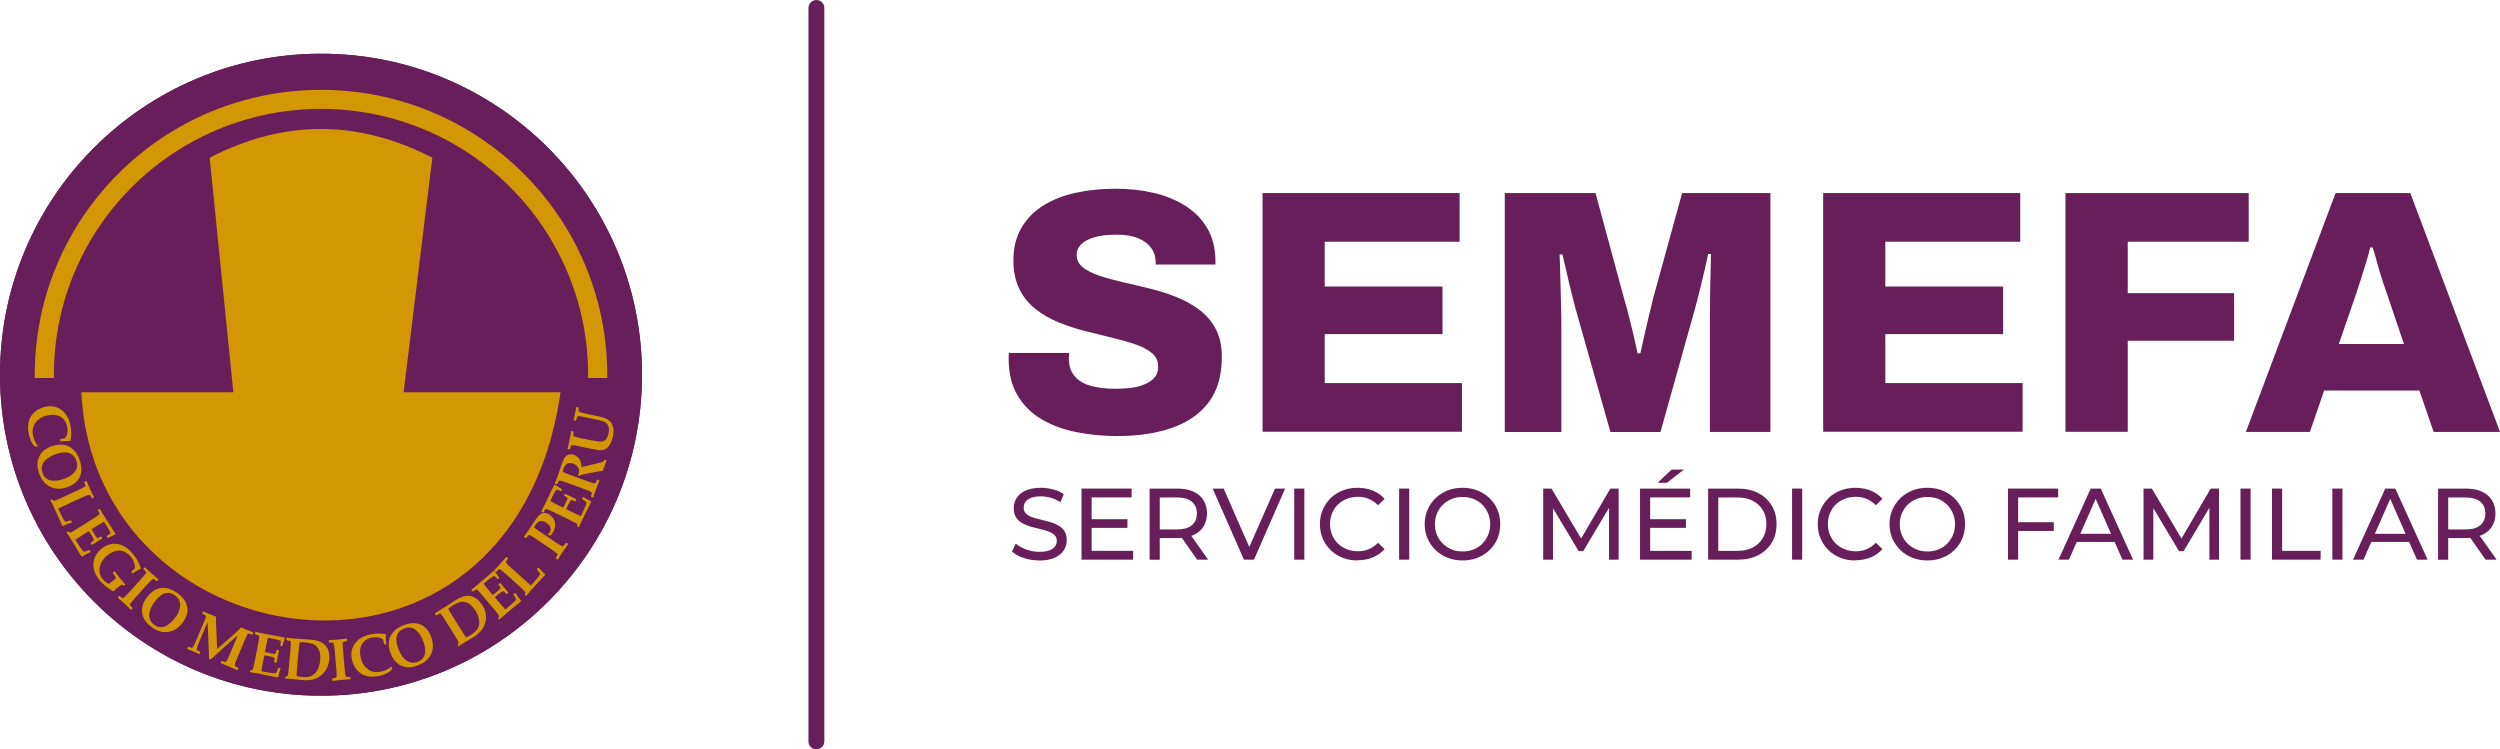
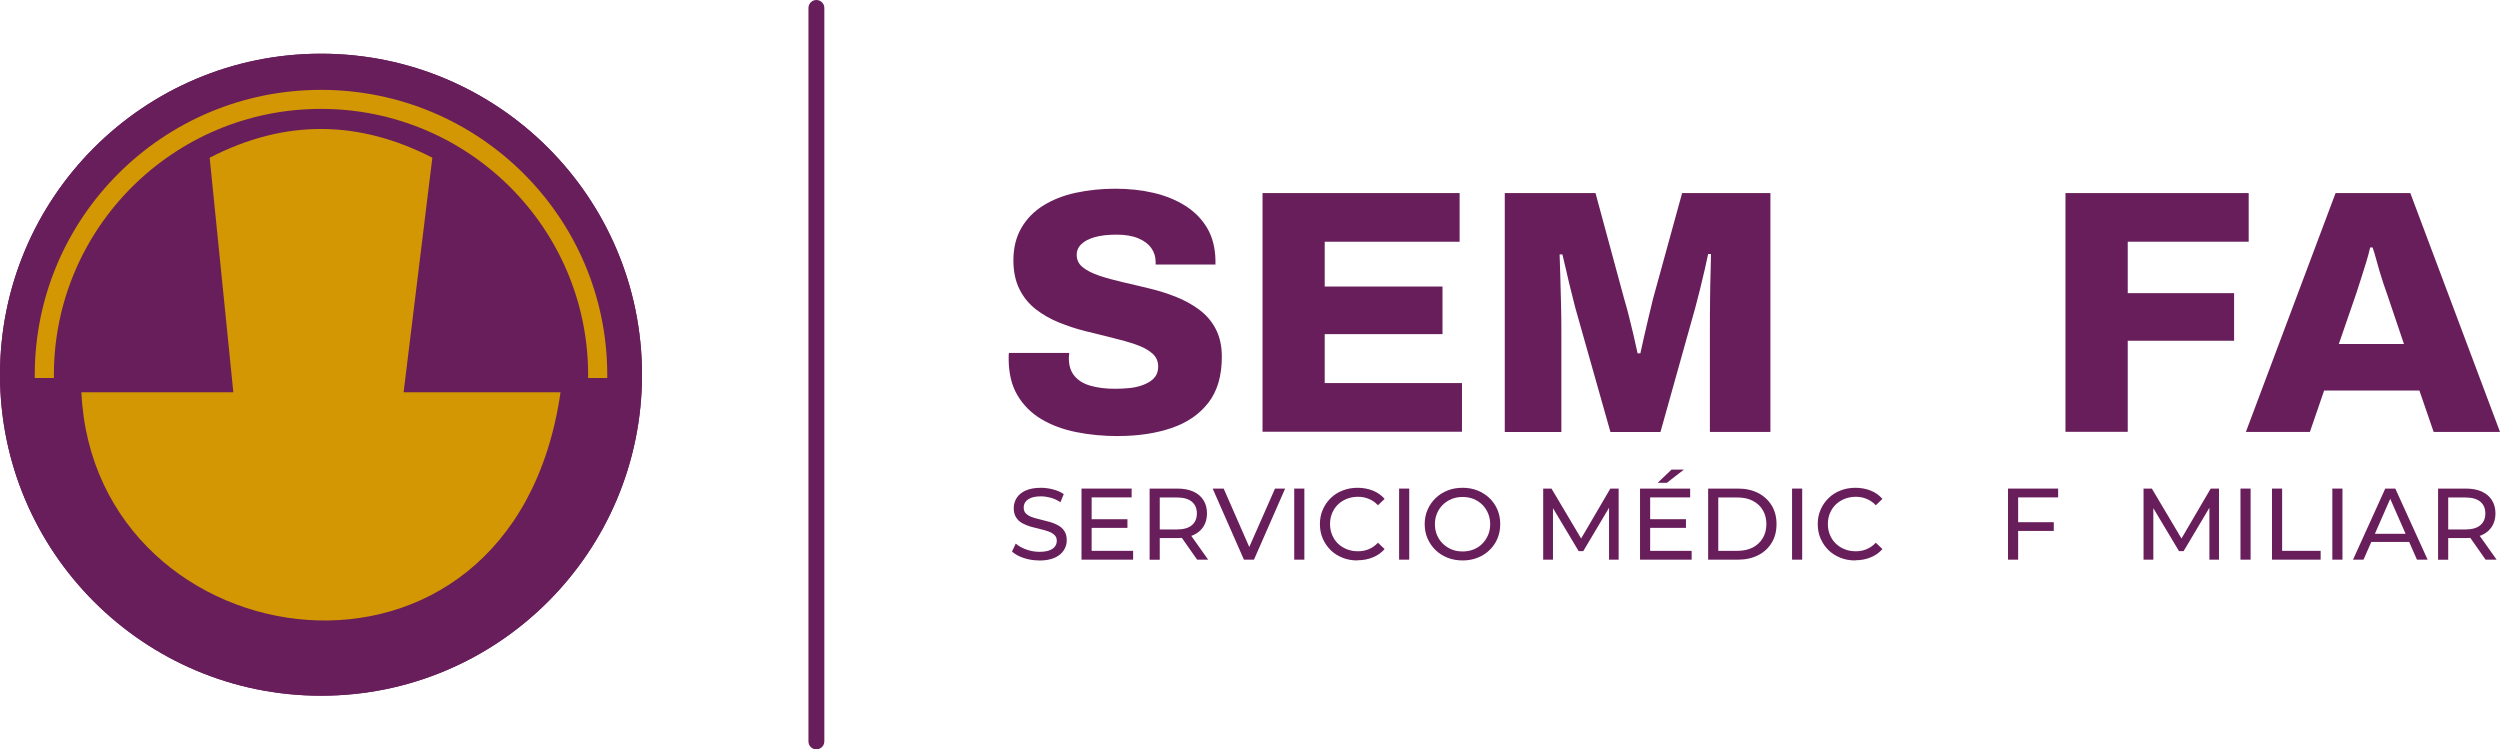
<svg xmlns="http://www.w3.org/2000/svg" id="Capa_1" data-name="Capa 1" viewBox="0 0 286.29 85.82">
  <defs>
    <style>      .cls-1, .cls-2 {        fill: #681e5b;      }      .cls-1, .cls-3 {        fill-rule: evenodd;      }      .cls-3 {        fill: #d29703;      }    </style>
  </defs>
  <path class="cls-2" d="M93.49,85.82c-.5,0-.91-.41-.91-.91V.91c0-.5.41-.91.91-.91s.91.41.91.91v83.99c0,.5-.41.91-.91.91Z" />
  <g>
    <path class="cls-1" d="M36.76,6.15c20.3,0,36.76,16.46,36.76,36.76s-16.46,36.76-36.76,36.76S0,63.21,0,42.91,16.46,6.15,36.76,6.15" />
    <path class="cls-3" d="M24.01,18.06c.9,8.95,1.8,17.9,2.71,26.86H9.32c1.45,31.21,49.33,38.31,54.87,0h-17.97c1.09-8.95,2.19-17.91,3.29-26.86-4.13-2.12-8.38-3.29-12.76-3.29-4.12,0-8.36,1.03-12.74,3.29" />
    <path class="cls-3" d="M36.76,10.29c18.1,0,32.78,14.62,32.78,32.65,0,.12,0,.24,0,.35h-2.19c0-.12,0-.23,0-.35,0-16.82-13.7-30.47-30.59-30.47S6.17,26.12,6.17,42.94c0,.12,0,.24,0,.35h-2.19c0-.12,0-.23,0-.35C3.98,24.91,18.66,10.29,36.76,10.29" />
    <path class="cls-3" d="M66.24,46.67l.03.04c-.05.25-.02.41.11.47.07.03.23.08.48.14.19.05.46.11.81.18l1,.21c.64.14,1.07.36,1.29.67.29.41.37.92.24,1.54-.12.57-.31.99-.56,1.26-.22.23-.48.36-.79.38-.2.01-.69-.07-1.48-.23l-.83-.18c-.51-.11-.85-.17-1.01-.17-.07,0-.11.03-.14.08-.01.03-.05.15-.11.37l-.04.03-.22-.05-.03-.04c.06-.2.13-.53.23-.99.1-.47.16-.8.19-.99l.04-.03.22.05.02.04c-.03.22-.05.35-.05.38,0,.07.04.11.1.14.15.06.48.15.99.25l.67.14c.81.17,1.32.24,1.52.21.39-.07.65-.39.77-.97.08-.38.05-.69-.09-.94-.07-.12-.14-.21-.22-.26-.08-.06-.22-.12-.4-.18-.17-.06-.35-.11-.53-.14l-.67-.14c-.56-.12-.95-.2-1.16-.24-.2-.04-.32-.05-.39-.04-.05,0-.09.04-.13.09-.03.05-.07.17-.13.39l-.04.03-.22-.05-.03-.04c.05-.18.1-.38.14-.57.03-.15.09-.44.16-.86l.04-.03.22.05ZM69.45,52.71l-.2-.07-.04.02c-.03.08-.07.15-.12.18-.09.07-.41.17-.95.29l-.91.21c-.22.05-.44.1-.65.14,0-.72-.29-1.18-.85-1.39-.14-.05-.27-.07-.38-.07-.23,0-.44.1-.61.29-.13.14-.25.4-.38.75-.06.15-.13.39-.24.71-.05.16-.12.37-.21.62-.16.43-.28.75-.37.95l.02.04.21.08.04-.02c.09-.21.14-.32.16-.35.04-.05.09-.07.15-.06.16.03.48.13.98.31l1.64.6c.49.18.81.31.95.39.06.03.08.08.08.15,0,.03-.04.16-.1.37l.02.04.21.08.04-.02c.06-.2.17-.52.33-.96.16-.43.28-.75.37-.95l-.02-.04-.21-.08-.04.02c-.09.21-.14.32-.16.35-.04.05-.09.08-.15.06-.16-.03-.48-.13-.98-.31l-1.62-.59c-.49-.18-.83-.31-1.03-.41.02-.1.05-.2.08-.31.09-.24.18-.41.28-.51.22-.22.5-.26.85-.13.2.07.36.18.47.32.11.14.18.28.2.4.02.14,0,.31-.08.51,0,.02-.02.06-.04.11l.09.07c.09-.06.18-.09.26-.11l.65-.15,1.57-.3c.14-.03.24-.04.29-.03.07-.23.12-.4.16-.51.03-.07.1-.25.21-.53.03-.06.04-.1.05-.12l-.02-.04ZM66.74,56.87c.27.18.58.37.95.54l.02.04-1.07,2.15c-.18.36-.29.62-.35.77h-.05s-.08-.03-.08-.03l-.03-.03c-.02-.19-.04-.3-.06-.32-.03-.04-.15-.11-.38-.22l-.66-.33-1.5-.73c-.47-.23-.78-.37-.94-.41-.06-.02-.12,0-.16.05-.02.03-.09.14-.2.33h-.04s-.2-.08-.2-.08v-.04c.1-.19.25-.5.46-.92.18-.37.52-1.08,1.02-2.13l.04-.02.31.2c.1.06.18.12.25.16l.27.16.02.05-.08.17-.05.02c-.27-.13-.43-.19-.48-.18-.04,0-.11.1-.22.29-.11.18-.2.35-.27.49-.08.17-.16.35-.23.53.2.12.48.28.85.45l.61.3c.09-.15.15-.28.2-.37l.19-.39c.09-.18.12-.29.11-.33-.02-.05-.14-.13-.37-.26l-.02-.04.09-.18.04-.02c.22.12.42.22.6.31.2.1.42.2.66.31v.04s-.08.2-.08.2l-.04.02c-.23-.11-.37-.16-.43-.15-.06.01-.13.09-.22.25-.07.12-.14.24-.2.38-.07.14-.13.28-.18.41l.91.44c.26.13.51.24.76.35l.2-.4c.28-.58.43-.94.45-1.1,0-.03,0-.05,0-.06-.02-.03-.07-.08-.15-.14l-.33-.25-.02-.05.09-.18.05-.02ZM62.95,58.95c-.19-.12-.37-.19-.55-.21-.35-.02-.7.22-1.04.72-.03.04-.14.21-.33.5-.19.29-.33.51-.44.67-.25.37-.44.64-.57.81v.05s.19.12.19.12h.05c.14-.19.22-.29.24-.31.05-.04.11-.05.16-.02.15.06.44.24.87.54l1.45.98c.43.29.71.49.82.61.05.04.06.1.04.16-.01.03-.07.14-.19.34v.05s.19.12.19.12h.04c.1-.19.29-.47.55-.86.23-.35.44-.65.62-.89v-.05s-.19-.12-.19-.12h-.05c-.17.23-.27.35-.28.36-.05.04-.1.05-.16.03-.15-.06-.44-.24-.87-.54l-1.45-.98c-.55-.37-.85-.58-.88-.63.09-.18.15-.3.19-.35.31-.46.72-.52,1.23-.17.24.16.38.34.44.54.05.2.02.39-.1.57-.04.06-.1.13-.18.19l.02.1c.12,0,.2.02.26.04.1-.09.19-.2.26-.31.22-.32.31-.68.27-1.08-.04-.4-.24-.72-.62-.98M61.67,64.99c.21.25.46.51.76.78v.05s-1.62,1.77-1.62,1.77c-.27.3-.45.51-.55.64h-.05s-.07-.06-.07-.06l-.02-.04c.03-.19.04-.3.03-.33-.02-.04-.12-.15-.3-.32l-.54-.5-1.24-1.12c-.39-.35-.65-.57-.79-.65-.06-.03-.11-.03-.17,0-.03.02-.12.11-.28.27h-.05s-.17-.15-.17-.15v-.04c.16-.16.39-.4.68-.73.3-.34.53-.6.68-.78h.04s.17.15.17.15v.04c-.14.18-.22.28-.23.31-.03.06-.03.11.02.17.1.13.34.37.73.72l1.47,1.32c.21.19.43.38.63.55l.3-.33c.43-.48.68-.79.74-.93,0-.02.01-.05,0-.06,0-.04-.04-.1-.1-.18l-.25-.33v-.05s.13-.15.13-.15h.05ZM59.01,67.9h-.05s-.15.13-.15.13v.05s.2.36.2.36c.05.09.08.15.08.19,0,.02,0,.04-.02.06-.08.13-.36.41-.86.82l-.34.29c-.18-.2-.37-.41-.55-.63l-.65-.77c.1-.1.21-.2.33-.3.12-.1.23-.19.34-.26.15-.1.25-.15.31-.13.06.01.17.12.33.31h.05s.17-.14.17-.14v-.04c-.17-.2-.33-.38-.47-.55-.13-.16-.27-.33-.43-.52h-.05s-.16.13-.16.13v.05c.15.2.23.33.23.39,0,.04-.08.13-.23.26l-.33.28c-.08.07-.19.16-.33.26l-.44-.52c-.26-.31-.46-.57-.59-.76.14-.14.28-.27.43-.39.12-.1.27-.22.45-.34.17-.12.28-.18.32-.17.05,0,.18.13.37.36h.05s.15-.12.15-.12v-.05s-.18-.25-.18-.25c-.05-.07-.1-.15-.17-.25l-.2-.31h-.04c-.88.76-1.48,1.27-1.8,1.54-.36.3-.62.51-.8.65v.04s.14.17.14.17h.05c.18-.13.28-.2.32-.22.06-.03.11-.02.16.02.12.1.35.35.69.76l1.08,1.28.47.57c.16.2.24.32.25.36,0,.03-.02.13-.08.32v.04s.07.07.07.07h.05c.12-.11.33-.3.64-.56l1.85-1.53v-.05c-.26-.31-.47-.6-.64-.88M54.45,69.92c.24.38.38.77.42,1.14.04.37-.02.68-.18.94-.15.24-.41.48-.78.71-.17.11-.35.2-.53.28-.07-.08-.19-.26-.36-.53l-.77-1.22c-.5-.8-.81-1.32-.92-1.53.14-.12.3-.24.48-.35.33-.21.61-.34.83-.4.23-.06.46-.06.68,0,.42.12.8.44,1.12.96M55.22,69.25c.4.63.52,1.29.37,1.96-.07.33-.22.64-.44.93-.23.31-.56.59-.97.85l-1,.6c-.27.16-.49.31-.66.43h-.05s-.05-.09-.05-.09v-.04c.08-.17.12-.27.11-.3,0-.04-.07-.18-.2-.39l-.38-.63-.89-1.42c-.28-.44-.47-.73-.58-.84-.04-.05-.1-.06-.16-.04-.03.01-.15.07-.35.18h-.05s-.12-.2-.12-.2v-.04c.22-.11.41-.22.59-.34.43-.27.82-.52,1.17-.75.17-.11.34-.23.52-.34.49-.3.89-.48,1.22-.53.36-.06.7,0,1.02.16.33.16.63.45.88.87M48.45,73.37c.15.38.23.75.24,1.09.02.65-.26,1.1-.85,1.32-.48.19-.92.13-1.31-.15-.38-.28-.69-.73-.93-1.37-.13-.35-.2-.68-.21-1-.01-.63.29-1.06.9-1.29.46-.18.88-.14,1.25.12.38.26.68.69.9,1.28M49.34,72.85c-.26-.67-.66-1.12-1.21-1.34-.54-.22-1.17-.2-1.89.08-.5.19-.89.44-1.17.74-.61.67-.72,1.5-.34,2.49.27.71.68,1.18,1.24,1.42.55.24,1.18.23,1.88-.04.74-.29,1.25-.72,1.52-1.3.28-.6.27-1.28-.02-2.04M44.91,76.39l-.08.36c-.41.34-.89.56-1.46.67-1.13.22-1.98-.04-2.55-.77-.27-.34-.44-.73-.53-1.16-.14-.71-.01-1.32.38-1.83.4-.53,1.01-.87,1.85-1.03.53-.1,1.07-.11,1.61-.01l.05.04c-.02.31,0,.67.07,1.07l-.02.04-.19.04-.04-.03c-.06-.26-.1-.44-.14-.54-.33-.25-.75-.33-1.26-.23-.52.1-.9.35-1.14.74-.23.39-.29.87-.18,1.44.15.77.53,1.31,1.14,1.62.33.17.73.2,1.2.11.43-.08.83-.28,1.2-.58l.1.06ZM40.15,77.76l-.02-.22-.04-.03c-.22,0-.35,0-.39,0-.07-.01-.11-.05-.12-.11-.04-.16-.09-.49-.13-1.02l-.15-1.74c-.05-.52-.06-.86-.05-1.02,0-.06.04-.11.1-.13.03-.01.16-.03.38-.07l.03-.04-.02-.22-.04-.03c-.21.03-.55.07-1.01.11-.46.04-.8.06-1.01.07l-.03.03.02.22.04.03c.23,0,.35,0,.39,0,.07.01.11.05.12.11.04.15.09.49.13,1.02l.15,1.74c.05.52.06.86.05,1.02,0,.06-.04.11-.1.13-.03.01-.16.03-.38.07l-.03.04.02.22.03.03c.22-.03.56-.07,1.01-.11.46-.04.8-.06,1.02-.07l.03-.04ZM36.67,75.59c.05-.61-.05-1.09-.32-1.44-.14-.19-.32-.32-.54-.41-.21-.09-.52-.14-.91-.18-.2-.02-.4-.02-.59,0-.04.24-.11.84-.19,1.78l-.12,1.44c-.03.32-.04.53-.03.64.19.05.39.08.59.1.44.04.79,0,1.05-.1.28-.11.52-.33.71-.65.19-.33.31-.72.35-1.17M37.7,75.52c-.07.74-.36,1.34-.89,1.79-.26.22-.56.38-.91.48-.37.11-.8.14-1.28.09l-1.16-.12c-.32-.03-.58-.05-.79-.05l-.03-.04v-.09s.03-.04.03-.04c.17-.09.27-.15.28-.17.02-.04.05-.18.08-.43l.07-.74.15-1.67c.05-.52.06-.86.05-1.02,0-.07-.04-.11-.1-.13-.03-.01-.16-.03-.38-.07l-.03-.04.02-.22.04-.03c.23.03.45.06.66.08.51.04.97.08,1.38.1.21.01.41.03.62.04.57.05,1,.15,1.29.31.32.17.56.42.72.74.17.33.23.74.19,1.23M32.14,76.55l-.03-.04-.2-.04-.04.03-.16.39c-.04.1-.07.16-.1.18-.01.01-.03.02-.06.03-.15.02-.54-.03-1.17-.15l-.44-.09c.04-.27.09-.54.14-.83l.19-.99c.14.02.29.04.44.07.15.03.29.06.42.1.17.05.27.1.3.15.03.05.01.2-.04.45l.03.04.22.04.04-.02c.04-.26.08-.5.13-.72.04-.2.09-.42.14-.66l-.03-.04-.2-.04-.04.03c-.06.25-.11.39-.15.42-.03.03-.15.02-.35-.02l-.43-.08c-.11-.02-.24-.05-.41-.1l.13-.67c.08-.4.15-.71.22-.94.2.02.39.05.57.09.16.03.34.07.55.13.2.06.32.1.33.14.03.05,0,.22-.05.51l.03.04.19.04.04-.03.08-.3c.02-.08.05-.17.09-.29l.11-.35-.03-.03c-1.14-.21-1.91-.35-2.32-.43-.46-.09-.79-.16-1.01-.22l-.04.02-.04.22.03.04c.22.06.34.09.37.11.06.03.09.08.09.14,0,.16-.05.5-.15,1.01l-.32,1.64-.15.72c-.05.25-.09.39-.12.42-.02.02-.12.07-.3.14l-.02.03-.02.09.03.04c.16.02.44.07.84.14l2.35.48.04-.03c.08-.4.17-.75.28-1.06M27.2,76.73l-.04.02c-.2-.1-.5-.24-.93-.42-.43-.18-.75-.31-.94-.38l-.02-.04.09-.21.04-.02c.21.08.33.12.37.12.06,0,.12-.01.15-.07.09-.13.24-.44.44-.92l.87-2.05-1.27,1.1c-.07.06-.32.29-.76.68l-1.07.98-.2-.09c0-.3,0-.67-.03-1.13l-.04-1.08-.09-1.99-.89,2.11c-.21.48-.32.8-.36.96-.02.06,0,.12.06.16.03.02.14.08.34.18l.02.04-.09.21-.04.02c-.23-.11-.44-.21-.64-.3-.23-.1-.47-.19-.71-.28l-.02-.04.09-.21.04-.02c.21.08.33.12.37.12.06,0,.11-.01.15-.07.09-.13.23-.44.44-.93l.68-1.61c.21-.48.33-.8.36-.96.01-.06,0-.12-.05-.16-.03-.02-.14-.08-.34-.18l-.02-.04.09-.21h.04c.21.09.47.21.79.34.25.11.47.19.66.26,0,.18,0,.44,0,.77l.02.5.11,2.43.86-.75,1.39-1.24c.16-.15.33-.31.5-.49.22.11.38.18.45.21.4.17.7.29.92.37l.02.04-.09.21h-.04c-.21-.06-.34-.1-.37-.11-.07,0-.12.01-.15.07-.09.13-.23.44-.44.93l-.68,1.61c-.2.48-.32.8-.36.96-.02.06,0,.12.06.16.03.02.14.08.34.18l.02.04-.09.2ZM20.02,70.78c-.25.33-.51.59-.8.78-.54.36-1.07.36-1.57-.02-.41-.31-.6-.71-.56-1.19.04-.47.26-.97.67-1.51.22-.3.47-.54.74-.71.53-.34,1.05-.31,1.57.08.4.3.58.67.56,1.13-.02.45-.22.94-.61,1.45M20.94,71.26c.43-.57.6-1.15.5-1.74-.1-.58-.46-1.1-1.07-1.56-.43-.32-.85-.52-1.25-.6-.89-.16-1.66.18-2.29,1.03-.46.6-.64,1.2-.55,1.8.09.6.43,1.12,1.03,1.58.64.48,1.27.68,1.91.6.66-.08,1.23-.45,1.72-1.1M15.03,69.82l.15-.16v-.05c-.16-.16-.25-.25-.27-.28-.04-.06-.04-.11,0-.17.08-.14.3-.4.65-.79l1.17-1.3c.35-.39.59-.63.72-.73.05-.04.11-.05.17-.02.03.02.13.09.31.23h.05s.15-.17.15-.17v-.05c-.17-.13-.43-.35-.77-.66-.35-.31-.59-.54-.74-.7h-.04l-.15.17v.05c.16.16.25.25.27.28.04.06.04.11,0,.17-.08.14-.3.4-.65.79l-1.17,1.3c-.35.39-.59.63-.72.73-.05.04-.11.05-.16.02-.03-.02-.13-.09-.31-.23h-.05s-.15.17-.15.17v.04c.17.14.43.36.77.67.34.31.59.54.74.7h.05ZM14.23,67.06h-.05c-.11-.09-.2-.12-.26-.1-.06.02-.24.15-.54.39-.15.12-.28.24-.41.37-.68-.4-1.21-.83-1.58-1.29-.5-.61-.73-1.25-.69-1.9.04-.66.35-1.23.94-1.7.77-.62,1.59-.73,2.46-.33.4.18.79.51,1.17.99.22.27.42.57.58.9.14.27.23.5.27.68l-.03.06c-.19.08-.48.25-.88.53h-.05s-.12-.16-.12-.16v-.05s.1-.08.2-.17c.1-.09.16-.16.19-.2.04-.16.02-.36-.05-.6-.08-.25-.21-.5-.4-.72-.49-.6-1.07-.82-1.75-.66-.31.08-.62.24-.92.48-.48.39-.77.83-.88,1.34-.11.53,0,1,.35,1.42.18.22.41.4.67.53.13-.09.3-.21.51-.38.17-.14.27-.23.29-.27.02-.03.01-.08-.02-.15-.03-.05-.13-.21-.31-.46v-.05s.16-.13.16-.13h.05c.2.26.4.52.62.79.13.16.32.39.58.7v.05s-.13.1-.13.1ZM10.36,63.21v-.05s-.1-.17-.1-.17h-.05s-.39.14-.39.14c-.1.04-.16.05-.2.05-.02,0-.04,0-.06-.03-.12-.1-.35-.42-.69-.96l-.24-.38c.22-.15.46-.3.7-.46l.85-.53c.08.11.17.24.25.37.08.13.15.25.21.37.08.16.11.27.09.32-.02.05-.14.15-.36.28v.05s.11.19.11.19h.04c.22-.13.42-.27.61-.39.17-.11.37-.22.58-.35v-.05s-.1-.17-.1-.17h-.05c-.22.12-.36.18-.41.17-.04,0-.11-.09-.22-.27l-.23-.37c-.06-.09-.13-.21-.21-.37l.58-.36c.35-.22.63-.38.83-.48.12.16.23.32.33.48.09.14.18.3.28.49.1.19.14.3.12.34-.02.05-.15.16-.41.32v.05s.09.16.09.16h.05s.27-.13.27-.13c.07-.04.16-.08.27-.13l.33-.16v-.04c-.62-.98-1.05-1.64-1.26-1.99-.25-.39-.42-.69-.53-.88h-.04s-.19.11-.19.11v.05c.1.2.15.31.17.34.02.06,0,.12-.04.16-.12.11-.4.3-.85.58l-1.42.89-.63.39c-.22.13-.35.2-.39.2-.03,0-.13-.04-.3-.12h-.04s-.08.06-.08.06v.05c.09.13.24.37.46.71l1.25,2.05h.05c.34-.2.66-.38.96-.51M8.21,59.84c-.31.09-.65.23-1.02.4l-.04-.02-1-2.18c-.17-.36-.3-.62-.38-.76l.02-.05.08-.04h.04c.16.1.26.16.29.16.04,0,.18-.05.41-.15l.68-.3,1.52-.71c.48-.22.78-.38.91-.47.05-.04.07-.09.06-.15,0-.03-.05-.15-.13-.36l.02-.04.2-.1.04.02c.08.21.22.51.4.91.19.41.34.72.46.93v.04s-.22.1-.22.1l-.04-.02c-.11-.2-.17-.31-.19-.34-.04-.05-.1-.07-.16-.05-.15.04-.47.17-.95.39l-1.79.83c-.26.12-.51.24-.75.37l.19.41c.27.58.46.93.57,1.04.02.02.04.03.06.03.04,0,.1,0,.21-.03l.4-.1h.05s.08.2.08.2v.05ZM7.23,54.87c.61-.2,1.05-.48,1.33-.84.28-.36.34-.77.19-1.25-.2-.62-.62-.94-1.24-.97-.32-.01-.66.04-1.01.16-.65.21-1.12.5-1.42.86-.31.37-.38.81-.22,1.3.19.6.62.9,1.27.92.35,0,.71-.05,1.11-.18M7.71,55.78c.68-.22,1.15-.6,1.41-1.14.25-.53.26-1.16.02-1.89-.17-.51-.39-.91-.68-1.2-.64-.64-1.46-.8-2.47-.47-.72.23-1.21.62-1.48,1.16-.27.54-.29,1.17-.06,1.88.25.76.65,1.29,1.22,1.59.59.31,1.26.34,2.04.08M4.29,51.18l-.36-.09c-.33-.41-.55-.9-.65-1.47-.2-1.13.07-1.98.81-2.54.34-.26.73-.43,1.17-.51.71-.13,1.32.01,1.83.41.52.41.85,1.03,1,1.86.09.53.09,1.07-.02,1.61l-.04.05c-.31-.02-.67,0-1.08.05l-.04-.02-.03-.19.03-.04c.26-.05.44-.1.54-.13.26-.32.34-.74.25-1.26-.09-.53-.33-.91-.72-1.15-.39-.24-.87-.31-1.44-.21-.78.14-1.32.51-1.64,1.11-.17.32-.21.72-.13,1.2.08.43.26.84.56,1.21l-.06.1Z" />
    <path class="cls-1" d="M36.76,6.15c20.3,0,36.76,16.46,36.76,36.76s-16.46,36.76-36.76,36.76S0,63.21,0,42.91,16.46,6.15,36.76,6.15" />
    <path class="cls-3" d="M24.01,18.06c.9,8.95,1.8,17.9,2.71,26.86H9.32c1.45,31.21,49.33,38.31,54.87,0h-17.97c1.09-8.95,2.19-17.91,3.29-26.86-4.13-2.12-8.38-3.29-12.76-3.29-4.12,0-8.36,1.03-12.74,3.29" />
    <path class="cls-3" d="M36.76,10.29c18.1,0,32.78,14.62,32.78,32.65,0,.12,0,.24,0,.35h-2.19c0-.12,0-.23,0-.35,0-16.82-13.7-30.47-30.59-30.47S6.17,26.12,6.17,42.94c0,.12,0,.24,0,.35h-2.19c0-.12,0-.23,0-.35C3.98,24.91,18.66,10.29,36.76,10.29" />
-     <path class="cls-3" d="M66.24,46.67l.03.04c-.05.25-.02.41.11.47.07.03.23.08.48.14.19.05.46.11.81.18l1,.21c.64.14,1.07.36,1.29.67.29.41.37.92.24,1.54-.12.57-.31.99-.56,1.26-.22.23-.48.36-.79.38-.2.01-.69-.07-1.48-.23l-.83-.18c-.51-.11-.85-.17-1.01-.17-.07,0-.11.03-.14.08-.01.03-.05.15-.11.37l-.04.03-.22-.05-.03-.04c.06-.2.13-.53.23-.99.1-.47.16-.8.19-.99l.04-.03.22.05.02.04c-.03.22-.05.35-.05.38,0,.07.04.11.1.14.15.06.48.15.99.25l.67.14c.81.17,1.32.24,1.52.21.39-.07.65-.39.77-.97.08-.38.05-.69-.09-.94-.07-.12-.14-.21-.22-.26-.08-.06-.22-.12-.4-.18-.17-.06-.35-.11-.53-.14l-.67-.14c-.56-.12-.95-.2-1.16-.24-.2-.04-.32-.05-.39-.04-.05,0-.09.04-.13.09-.03.05-.07.17-.13.39l-.04.03-.22-.05-.03-.04c.05-.18.1-.38.14-.57.03-.15.09-.44.16-.86l.04-.03.22.05ZM69.45,52.71l-.2-.07-.04.02c-.03.08-.07.15-.12.18-.09.07-.41.17-.95.29l-.91.21c-.22.05-.44.1-.65.14,0-.72-.29-1.18-.85-1.39-.14-.05-.27-.07-.38-.07-.23,0-.44.1-.61.29-.13.14-.25.4-.38.75-.06.15-.13.39-.24.71-.05.16-.12.37-.21.62-.16.43-.28.75-.37.95l.02.04.21.08.04-.02c.09-.21.14-.32.16-.35.04-.05.09-.07.15-.06.16.03.48.13.98.31l1.64.6c.49.18.81.31.95.39.06.03.08.08.08.15,0,.03-.04.16-.1.37l.02.04.21.08.04-.02c.06-.2.17-.52.33-.96.16-.43.28-.75.37-.95l-.02-.04-.21-.08-.04.02c-.09.21-.14.32-.16.35-.04.05-.09.08-.15.06-.16-.03-.48-.13-.98-.31l-1.62-.59c-.49-.18-.83-.31-1.03-.41.02-.1.05-.2.08-.31.09-.24.18-.41.28-.51.22-.22.5-.26.85-.13.2.07.36.18.47.32.11.14.18.28.2.4.02.14,0,.31-.08.51,0,.02-.02.06-.04.11l.09.07c.09-.06.18-.09.26-.11l.65-.15,1.57-.3c.14-.03.24-.04.29-.03.07-.23.12-.4.16-.51.03-.07.1-.25.21-.53.03-.06.04-.1.05-.12l-.02-.04ZM66.74,56.87c.27.18.58.37.95.54l.02.04-1.07,2.15c-.18.36-.29.62-.35.77h-.05s-.08-.03-.08-.03l-.03-.03c-.02-.19-.04-.3-.06-.32-.03-.04-.15-.11-.38-.22l-.66-.33-1.5-.73c-.47-.23-.78-.37-.94-.41-.06-.02-.12,0-.16.05-.02.03-.09.14-.2.33h-.04s-.2-.08-.2-.08v-.04c.1-.19.25-.5.46-.92.18-.37.52-1.08,1.02-2.13l.04-.02.31.2c.1.06.18.12.25.16l.27.16.02.05-.08.17-.05.02c-.27-.13-.43-.19-.48-.18-.04,0-.11.1-.22.29-.11.18-.2.35-.27.49-.08.17-.16.35-.23.53.2.12.48.28.85.45l.61.3c.09-.15.15-.28.2-.37l.19-.39c.09-.18.12-.29.11-.33-.02-.05-.14-.13-.37-.26l-.02-.04.09-.18.04-.02c.22.12.42.22.6.31.2.1.42.2.66.31v.04s-.08.2-.08.2l-.04.02c-.23-.11-.37-.16-.43-.15-.06.01-.13.09-.22.25-.07.12-.14.24-.2.38-.07.14-.13.28-.18.41l.91.44c.26.13.51.24.76.35l.2-.4c.28-.58.43-.94.45-1.1,0-.03,0-.05,0-.06-.02-.03-.07-.08-.15-.14l-.33-.25-.02-.05.09-.18.05-.02ZM62.95,58.95c-.19-.12-.37-.19-.55-.21-.35-.02-.7.22-1.04.72-.03.04-.14.21-.33.5-.19.29-.33.51-.44.67-.25.37-.44.64-.57.81v.05s.19.12.19.12h.05c.14-.19.22-.29.24-.31.05-.04.11-.05.16-.02.15.06.44.24.87.54l1.45.98c.43.29.71.49.82.61.05.04.06.1.04.16-.01.03-.07.14-.19.34v.05s.19.12.19.12h.04c.1-.19.29-.47.55-.86.23-.35.44-.65.62-.89v-.05s-.19-.12-.19-.12h-.05c-.17.23-.27.35-.28.36-.05.04-.1.05-.16.03-.15-.06-.44-.24-.87-.54l-1.45-.98c-.55-.37-.85-.58-.88-.63.09-.18.15-.3.19-.35.31-.46.72-.52,1.23-.17.24.16.38.34.44.54.05.2.02.39-.1.57-.04.06-.1.13-.18.19l.02.1c.12,0,.2.02.26.04.1-.09.19-.2.26-.31.22-.32.31-.68.27-1.08-.04-.4-.24-.72-.62-.98M61.67,64.99c.21.25.46.51.76.78v.05s-1.62,1.77-1.62,1.77c-.27.3-.45.51-.55.64h-.05s-.07-.06-.07-.06l-.02-.04c.03-.19.04-.3.03-.33-.02-.04-.12-.15-.3-.32l-.54-.5-1.24-1.12c-.39-.35-.65-.57-.79-.65-.06-.03-.11-.03-.17,0-.03.02-.12.11-.28.27h-.05s-.17-.15-.17-.15v-.04c.16-.16.39-.4.68-.73.3-.34.53-.6.68-.78h.04s.17.15.17.15v.04c-.14.18-.22.28-.23.31-.03.06-.03.11.02.17.1.13.34.37.73.72l1.47,1.32c.21.19.43.38.63.55l.3-.33c.43-.48.68-.79.74-.93,0-.02.01-.05,0-.06,0-.04-.04-.1-.1-.18l-.25-.33v-.05s.13-.15.13-.15h.05ZM59.01,67.9h-.05s-.15.13-.15.13v.05s.2.36.2.36c.05.09.08.15.08.19,0,.02,0,.04-.02.06-.08.13-.36.41-.86.82l-.34.29c-.18-.2-.37-.41-.55-.63l-.65-.77c.1-.1.21-.2.33-.3.12-.1.23-.19.34-.26.15-.1.25-.15.31-.13.06.01.17.12.33.31h.05s.17-.14.17-.14v-.04c-.17-.2-.33-.38-.47-.55-.13-.16-.27-.33-.43-.52h-.05s-.16.13-.16.13v.05c.15.2.23.33.23.39,0,.04-.08.13-.23.26l-.33.28c-.08.07-.19.16-.33.26l-.44-.52c-.26-.31-.46-.57-.59-.76.14-.14.28-.27.43-.39.12-.1.27-.22.45-.34.17-.12.28-.18.32-.17.05,0,.18.13.37.36h.05s.15-.12.15-.12v-.05s-.18-.25-.18-.25c-.05-.07-.1-.15-.17-.25l-.2-.31h-.04c-.88.76-1.48,1.27-1.8,1.54-.36.3-.62.51-.8.65v.04s.14.17.14.17h.05c.18-.13.28-.2.32-.22.06-.03.11-.02.16.02.12.1.35.35.69.76l1.08,1.28.47.57c.16.2.24.32.25.36,0,.03-.02.13-.08.32v.04s.07.07.07.07h.05c.12-.11.33-.3.64-.56l1.85-1.53v-.05c-.26-.31-.47-.6-.64-.88M54.45,69.92c.24.38.38.77.42,1.14.04.37-.02.68-.18.94-.15.24-.41.48-.78.71-.17.11-.35.2-.53.28-.07-.08-.19-.26-.36-.53l-.77-1.22c-.5-.8-.81-1.32-.92-1.53.14-.12.3-.24.48-.35.33-.21.61-.34.83-.4.23-.06.46-.06.68,0,.42.12.8.44,1.12.96M55.22,69.25c.4.63.52,1.29.37,1.96-.07.33-.22.64-.44.93-.23.31-.56.59-.97.85l-1,.6c-.27.16-.49.31-.66.43h-.05s-.05-.09-.05-.09v-.04c.08-.17.12-.27.11-.3,0-.04-.07-.18-.2-.39l-.38-.63-.89-1.42c-.28-.44-.47-.73-.58-.84-.04-.05-.1-.06-.16-.04-.03.01-.15.07-.35.18h-.05s-.12-.2-.12-.2v-.04c.22-.11.41-.22.59-.34.43-.27.82-.52,1.17-.75.17-.11.34-.23.52-.34.49-.3.89-.48,1.22-.53.36-.06.7,0,1.02.16.33.16.63.45.88.87M48.45,73.37c.15.38.23.75.24,1.09.02.65-.26,1.1-.85,1.32-.48.19-.92.13-1.31-.15-.38-.28-.69-.73-.93-1.37-.13-.35-.2-.68-.21-1-.01-.63.29-1.06.9-1.29.46-.18.88-.14,1.25.12.38.26.68.69.9,1.28M49.34,72.85c-.26-.67-.66-1.12-1.21-1.34-.54-.22-1.17-.2-1.89.08-.5.19-.89.44-1.17.74-.61.67-.72,1.5-.34,2.49.27.71.68,1.18,1.24,1.42.55.24,1.18.23,1.88-.04.74-.29,1.25-.72,1.52-1.3.28-.6.27-1.28-.02-2.04M44.91,76.39l-.08.36c-.41.34-.89.56-1.46.67-1.13.22-1.98-.04-2.55-.77-.27-.34-.44-.73-.53-1.16-.14-.71-.01-1.32.38-1.83.4-.53,1.01-.87,1.85-1.03.53-.1,1.07-.11,1.61-.01l.05.04c-.02.31,0,.67.07,1.07l-.02.04-.19.04-.04-.03c-.06-.26-.1-.44-.14-.54-.33-.25-.75-.33-1.26-.23-.52.1-.9.35-1.14.74-.23.39-.29.87-.18,1.44.15.77.53,1.31,1.14,1.62.33.17.73.2,1.2.11.43-.08.83-.28,1.2-.58l.1.06ZM40.15,77.76l-.02-.22-.04-.03c-.22,0-.35,0-.39,0-.07-.01-.11-.05-.12-.11-.04-.16-.09-.49-.13-1.02l-.15-1.74c-.05-.52-.06-.86-.05-1.02,0-.06.04-.11.1-.13.03-.01.16-.03.38-.07l.03-.04-.02-.22-.04-.03c-.21.03-.55.07-1.01.11-.46.04-.8.06-1.01.07l-.03.03.02.22.04.03c.23,0,.35,0,.39,0,.07.01.11.05.12.11.04.15.09.49.13,1.02l.15,1.74c.05.52.06.86.05,1.02,0,.06-.04.11-.1.13-.03.01-.16.03-.38.07l-.03.04.02.22.03.03c.22-.03.56-.07,1.01-.11.46-.04.8-.06,1.02-.07l.03-.04ZM36.67,75.59c.05-.61-.05-1.09-.32-1.44-.14-.19-.32-.32-.54-.41-.21-.09-.52-.14-.91-.18-.2-.02-.4-.02-.59,0-.04.24-.11.84-.19,1.78l-.12,1.44c-.03.32-.04.53-.03.64.19.05.39.08.59.1.44.04.79,0,1.05-.1.28-.11.52-.33.71-.65.19-.33.31-.72.35-1.17M37.7,75.52c-.07.74-.36,1.34-.89,1.79-.26.22-.56.38-.91.48-.37.11-.8.14-1.28.09l-1.16-.12c-.32-.03-.58-.05-.79-.05l-.03-.04v-.09s.03-.04.03-.04c.17-.09.27-.15.28-.17.02-.04.05-.18.08-.43l.07-.74.15-1.67c.05-.52.06-.86.05-1.02,0-.07-.04-.11-.1-.13-.03-.01-.16-.03-.38-.07l-.03-.04.02-.22.04-.03c.23.03.45.06.66.08.51.04.97.08,1.38.1.21.01.41.03.62.04.57.05,1,.15,1.29.31.32.17.56.42.72.74.17.33.23.74.19,1.23M32.14,76.55l-.03-.04-.2-.04-.04.03-.16.39c-.04.1-.07.16-.1.18-.01.01-.03.02-.06.03-.15.02-.54-.03-1.17-.15l-.44-.09c.04-.27.09-.54.14-.83l.19-.99c.14.02.29.04.44.07.15.03.29.06.42.1.17.05.27.1.3.15.03.05.01.2-.04.45l.03.04.22.04.04-.02c.04-.26.08-.5.13-.72.04-.2.09-.42.14-.66l-.03-.04-.2-.04-.04.03c-.06.25-.11.39-.15.42-.03.03-.15.02-.35-.02l-.43-.08c-.11-.02-.24-.05-.41-.1l.13-.67c.08-.4.15-.71.22-.94.2.02.39.05.57.09.16.03.34.07.55.13.2.06.32.1.33.14.03.05,0,.22-.05.51l.03.04.19.04.04-.03.08-.3c.02-.08.05-.17.09-.29l.11-.35-.03-.03c-1.14-.21-1.91-.35-2.32-.43-.46-.09-.79-.16-1.01-.22l-.04.02-.04.22.03.04c.22.06.34.09.37.11.06.03.09.08.09.14,0,.16-.05.5-.15,1.01l-.32,1.64-.15.72c-.05.25-.09.39-.12.42-.02.02-.12.07-.3.14l-.02.03-.02.09.03.04c.16.02.44.07.84.14l2.35.48.04-.03c.08-.4.17-.75.28-1.06M27.2,76.73l-.04.02c-.2-.1-.5-.24-.93-.42-.43-.18-.75-.31-.94-.38l-.02-.04.09-.21.04-.02c.21.08.33.12.37.12.06,0,.12-.01.15-.07.09-.13.24-.44.44-.92l.87-2.05-1.27,1.1c-.07.06-.32.29-.76.68l-1.07.98-.2-.09c0-.3,0-.67-.03-1.13l-.04-1.08-.09-1.99-.89,2.11c-.21.48-.32.8-.36.96-.02.06,0,.12.06.16.03.02.14.08.34.18l.02.04-.09.21-.04.02c-.23-.11-.44-.21-.64-.3-.23-.1-.47-.19-.71-.28l-.02-.04.09-.21.04-.02c.21.08.33.12.37.12.06,0,.11-.01.15-.07.09-.13.23-.44.44-.93l.68-1.61c.21-.48.33-.8.36-.96.01-.06,0-.12-.05-.16-.03-.02-.14-.08-.34-.18l-.02-.04.09-.21h.04c.21.09.47.21.79.34.25.11.47.19.66.26,0,.18,0,.44,0,.77l.02.5.11,2.43.86-.75,1.39-1.24c.16-.15.33-.31.5-.49.22.11.38.18.45.21.4.17.7.29.92.37l.02.04-.09.21h-.04c-.21-.06-.34-.1-.37-.11-.07,0-.12.01-.15.07-.09.13-.23.44-.44.93l-.68,1.61c-.2.48-.32.8-.36.96-.02.06,0,.12.06.16.03.02.14.08.34.18l.02.04-.09.2ZM20.02,70.78c-.25.33-.51.59-.8.78-.54.36-1.07.36-1.57-.02-.41-.31-.6-.71-.56-1.19.04-.47.26-.97.67-1.51.22-.3.47-.54.74-.71.53-.34,1.05-.31,1.57.08.4.3.58.67.56,1.13-.02.45-.22.94-.61,1.45M20.94,71.26c.43-.57.6-1.15.5-1.74-.1-.58-.46-1.1-1.07-1.56-.43-.32-.85-.52-1.25-.6-.89-.16-1.66.18-2.29,1.03-.46.6-.64,1.2-.55,1.8.09.6.43,1.12,1.03,1.58.64.48,1.27.68,1.91.6.66-.08,1.23-.45,1.72-1.1M15.03,69.82l.15-.16v-.05c-.16-.16-.25-.25-.27-.28-.04-.06-.04-.11,0-.17.08-.14.3-.4.65-.79l1.17-1.3c.35-.39.59-.63.72-.73.05-.04.11-.05.17-.02.03.02.13.09.31.23h.05s.15-.17.15-.17v-.05c-.17-.13-.43-.35-.77-.66-.35-.31-.59-.54-.74-.7h-.04l-.15.17v.05c.16.16.25.25.27.28.04.06.04.11,0,.17-.08.14-.3.4-.65.79l-1.17,1.3c-.35.39-.59.63-.72.73-.05.04-.11.05-.16.02-.03-.02-.13-.09-.31-.23h-.05s-.15.17-.15.17v.04c.17.14.43.36.77.67.34.31.59.54.74.7h.05ZM14.23,67.06h-.05c-.11-.09-.2-.12-.26-.1-.06.02-.24.15-.54.39-.15.12-.28.24-.41.37-.68-.4-1.21-.83-1.58-1.29-.5-.61-.73-1.25-.69-1.9.04-.66.35-1.23.94-1.7.77-.62,1.59-.73,2.46-.33.4.18.79.51,1.17.99.22.27.42.57.58.9.14.27.23.5.27.68l-.03.06c-.19.08-.48.25-.88.53h-.05s-.12-.16-.12-.16v-.05s.1-.08.2-.17c.1-.09.16-.16.19-.2.04-.16.02-.36-.05-.6-.08-.25-.21-.5-.4-.72-.49-.6-1.07-.82-1.75-.66-.31.08-.62.24-.92.48-.48.39-.77.83-.88,1.34-.11.53,0,1,.35,1.42.18.22.41.4.67.53.13-.09.3-.21.51-.38.17-.14.27-.23.29-.27.02-.03.01-.08-.02-.15-.03-.05-.13-.21-.31-.46v-.05s.16-.13.16-.13h.05c.2.26.4.52.62.79.13.16.32.39.58.7v.05s-.13.1-.13.1ZM10.36,63.21v-.05s-.1-.17-.1-.17h-.05s-.39.14-.39.14c-.1.04-.16.05-.2.05-.02,0-.04,0-.06-.03-.12-.1-.35-.42-.69-.96l-.24-.38c.22-.15.46-.3.7-.46l.85-.53c.08.11.17.24.25.37.08.13.15.25.21.37.08.16.11.27.09.32-.02.05-.14.15-.36.28v.05s.11.19.11.19h.04c.22-.13.42-.27.61-.39.17-.11.37-.22.58-.35v-.05s-.1-.17-.1-.17h-.05c-.22.12-.36.18-.41.17-.04,0-.11-.09-.22-.27l-.23-.37c-.06-.09-.13-.21-.21-.37l.58-.36c.35-.22.63-.38.83-.48.12.16.23.32.33.48.09.14.18.3.28.49.1.19.14.3.12.34-.02.05-.15.16-.41.32v.05s.09.16.09.16h.05s.27-.13.27-.13c.07-.04.16-.08.27-.13l.33-.16v-.04c-.62-.98-1.05-1.64-1.26-1.99-.25-.39-.42-.69-.53-.88h-.04s-.19.11-.19.11v.05c.1.2.15.31.17.34.02.06,0,.12-.04.16-.12.11-.4.3-.85.58l-1.42.89-.63.39c-.22.13-.35.2-.39.2-.03,0-.13-.04-.3-.12h-.04s-.08.06-.08.06v.05c.09.13.24.37.46.71l1.25,2.05h.05c.34-.2.66-.38.96-.51M8.21,59.84c-.31.09-.65.23-1.02.4l-.04-.02-1-2.18c-.17-.36-.3-.62-.38-.76l.02-.05.08-.04h.04c.16.1.26.16.29.16.04,0,.18-.05.41-.15l.68-.3,1.52-.71c.48-.22.78-.38.91-.47.05-.04.07-.09.06-.15,0-.03-.05-.15-.13-.36l.02-.04.2-.1.04.02c.08.21.22.51.4.91.19.41.34.72.46.93v.04s-.22.1-.22.1l-.04-.02c-.11-.2-.17-.31-.19-.34-.04-.05-.1-.07-.16-.05-.15.04-.47.17-.95.39l-1.79.83c-.26.12-.51.24-.75.37l.19.41c.27.58.46.93.57,1.04.02.02.04.03.06.03.04,0,.1,0,.21-.03l.4-.1h.05s.08.2.08.2v.05ZM7.23,54.87c.61-.2,1.05-.48,1.33-.84.28-.36.34-.77.19-1.25-.2-.62-.62-.94-1.24-.97-.32-.01-.66.04-1.01.16-.65.21-1.12.5-1.42.86-.31.37-.38.81-.22,1.3.19.6.62.9,1.27.92.35,0,.71-.05,1.11-.18M7.71,55.78c.68-.22,1.15-.6,1.41-1.14.25-.53.26-1.16.02-1.89-.17-.51-.39-.91-.68-1.2-.64-.64-1.46-.8-2.47-.47-.72.23-1.21.62-1.48,1.16-.27.54-.29,1.17-.06,1.88.25.76.65,1.29,1.22,1.59.59.31,1.26.34,2.04.08M4.29,51.18l-.36-.09c-.33-.41-.55-.9-.65-1.47-.2-1.13.07-1.98.81-2.54.34-.26.73-.43,1.17-.51.71-.13,1.32.01,1.83.41.52.41.85,1.03,1,1.86.09.53.09,1.07-.02,1.61l-.04.05c-.31-.02-.67,0-1.08.05l-.04-.02-.03-.19.03-.04c.26-.05.44-.1.54-.13.26-.32.34-.74.25-1.26-.09-.53-.33-.91-.72-1.15-.39-.24-.87-.31-1.44-.21-.78.14-1.32.51-1.64,1.11-.17.32-.21.72-.13,1.2.08.43.26.84.56,1.21l-.06.1Z" />
  </g>
  <g>
    <g>
      <path class="cls-2" d="M119.01,64.18c-.62,0-1.21-.09-1.78-.28-.57-.19-1.01-.44-1.34-.74l.43-.91c.31.27.71.5,1.19.67.48.18.98.27,1.5.27.47,0,.86-.05,1.15-.16.29-.11.51-.26.65-.45.14-.19.21-.41.21-.65,0-.28-.09-.5-.27-.67-.18-.17-.42-.31-.71-.41-.29-.1-.61-.2-.96-.27-.35-.08-.7-.17-1.05-.27-.35-.1-.67-.24-.97-.4-.29-.16-.53-.38-.7-.66-.18-.28-.27-.63-.27-1.06s.11-.8.33-1.16c.22-.35.56-.64,1.02-.85.46-.21,1.05-.32,1.76-.32.47,0,.94.06,1.41.19.46.12.87.3,1.21.53l-.38.93c-.35-.23-.72-.4-1.1-.51-.39-.1-.76-.16-1.13-.16-.46,0-.83.06-1.13.17-.29.12-.51.27-.65.47-.14.19-.2.41-.2.65,0,.29.09.52.27.69.18.17.42.31.71.41.29.1.61.19.96.27.35.08.7.17,1.05.27.35.1.67.23.97.4.29.16.53.38.7.65.18.27.27.62.27,1.05s-.11.79-.34,1.15c-.23.35-.57.64-1.04.85-.47.21-1.06.32-1.77.32Z" />
      <path class="cls-2" d="M125.02,63.08h4.74v1.01h-5.91v-8.14h5.74v1.01h-4.58v6.12ZM124.92,59.46h4.19v.99h-4.19v-.99Z" />
      <path class="cls-2" d="M131.65,64.09v-8.14h3.17c.71,0,1.32.11,1.83.34.5.23.89.55,1.16.98.27.43.41.93.41,1.52s-.14,1.1-.41,1.52c-.27.42-.66.75-1.16.97-.5.22-1.11.34-1.83.34h-2.53l.52-.53v3.01h-1.16ZM132.81,61.2l-.52-.57h2.5c.74,0,1.31-.16,1.69-.48s.58-.77.58-1.35-.19-1.03-.58-1.35c-.38-.32-.95-.48-1.69-.48h-2.5l.52-.58v4.81ZM137.09,64.09l-2.07-2.95h1.24l2.09,2.95h-1.27Z" />
      <path class="cls-2" d="M142.45,64.09l-3.58-8.14h1.26l3.29,7.51h-.72l3.31-7.51h1.16l-3.57,8.14h-1.15Z" />
      <path class="cls-2" d="M148.21,64.09v-8.14h1.16v8.14h-1.16Z" />
      <path class="cls-2" d="M155.45,64.18c-.62,0-1.19-.1-1.71-.31-.52-.21-.98-.5-1.36-.87-.38-.38-.68-.82-.9-1.32-.22-.5-.33-1.06-.33-1.66s.11-1.16.33-1.66c.22-.5.52-.94.91-1.32.39-.38.84-.67,1.37-.87.52-.21,1.09-.31,1.71-.31s1.21.11,1.74.32.98.53,1.35.95l-.76.73c-.31-.33-.66-.57-1.05-.73-.39-.16-.8-.24-1.24-.24s-.88.08-1.27.23c-.39.16-.73.37-1.02.65-.29.28-.51.61-.67.99-.16.38-.24.8-.24,1.25s.08.87.24,1.25c.16.38.38.72.67.99.29.28.63.5,1.02.65.39.16.82.23,1.27.23s.86-.08,1.24-.24c.39-.16.74-.41,1.05-.74l.76.73c-.37.42-.82.74-1.35.95-.53.22-1.11.33-1.75.33Z" />
      <path class="cls-2" d="M160.22,64.09v-8.14h1.16v8.14h-1.16Z" />
      <path class="cls-2" d="M167.5,64.18c-.62,0-1.2-.1-1.73-.31-.53-.21-.99-.5-1.38-.88-.39-.38-.69-.82-.91-1.32-.22-.5-.33-1.05-.33-1.65s.11-1.15.33-1.65c.22-.5.52-.94.91-1.32.39-.38.85-.67,1.37-.88s1.1-.31,1.73-.31,1.19.1,1.71.31c.52.21.98.5,1.37.87.39.38.69.82.91,1.32.21.5.32,1.06.32,1.66s-.11,1.16-.32,1.66c-.21.5-.52.94-.91,1.32-.39.38-.85.67-1.37.87-.52.21-1.09.31-1.71.31ZM167.5,63.15c.45,0,.87-.08,1.25-.23.38-.15.72-.37,1-.66s.5-.61.66-.99.24-.79.24-1.24-.08-.86-.24-1.24c-.16-.38-.38-.71-.66-.99-.28-.28-.62-.5-1-.66-.38-.15-.8-.23-1.25-.23s-.88.08-1.26.23c-.38.16-.72.37-1.01.66-.29.28-.51.61-.67.99-.16.38-.24.79-.24,1.24s.08.86.24,1.24c.16.38.38.71.67.99s.62.5,1.01.66c.38.16.8.23,1.26.23Z" />
      <path class="cls-2" d="M176.72,64.09v-8.14h.95l3.65,6.15h-.51l3.6-6.15h.95v8.14s-1.1,0-1.1,0v-6.38s.26,0,.26,0l-3.21,5.4h-.53l-3.23-5.4h.29v6.38h-1.12Z" />
      <path class="cls-2" d="M188.98,63.08h4.74v1.01h-5.91v-8.14h5.74v1.01h-4.58v6.12ZM188.88,59.46h4.19v.99h-4.19v-.99ZM189.83,55.29l1.58-1.51h1.42l-1.95,1.51h-1.05Z" />
      <path class="cls-2" d="M195.61,64.09v-8.14h3.43c.87,0,1.63.17,2.3.51.66.34,1.18.82,1.55,1.43.37.61.55,1.32.55,2.13s-.18,1.52-.55,2.13c-.37.61-.88,1.09-1.55,1.43s-1.43.51-2.3.51h-3.43ZM196.77,63.08h2.2c.67,0,1.26-.13,1.75-.38.49-.26.87-.61,1.15-1.08.27-.46.41-.99.41-1.6s-.14-1.15-.41-1.6c-.27-.46-.65-.81-1.15-1.07-.49-.26-1.08-.38-1.75-.38h-2.2v6.12Z" />
      <path class="cls-2" d="M205.22,64.09v-8.14h1.16v8.14h-1.16Z" />
      <path class="cls-2" d="M212.46,64.18c-.62,0-1.19-.1-1.71-.31-.52-.21-.98-.5-1.36-.87-.38-.38-.68-.82-.9-1.32-.22-.5-.33-1.06-.33-1.66s.11-1.16.33-1.66c.22-.5.52-.94.91-1.32.39-.38.84-.67,1.37-.87.52-.21,1.09-.31,1.71-.31s1.21.11,1.74.32.98.53,1.35.95l-.76.73c-.31-.33-.66-.57-1.05-.73-.39-.16-.8-.24-1.24-.24s-.88.08-1.27.23c-.39.16-.73.37-1.02.65-.29.28-.51.61-.67.99-.16.38-.24.8-.24,1.25s.08.87.24,1.25c.16.38.38.72.67.99.29.28.63.5,1.02.65.39.16.82.23,1.27.23s.86-.08,1.24-.24c.39-.16.74-.41,1.05-.74l.76.73c-.37.42-.82.74-1.35.95-.53.22-1.11.33-1.75.33Z" />
-       <path class="cls-2" d="M220.73,64.18c-.62,0-1.2-.1-1.73-.31-.53-.21-.99-.5-1.38-.88-.39-.38-.69-.82-.91-1.32-.22-.5-.33-1.05-.33-1.65s.11-1.15.33-1.65c.22-.5.52-.94.91-1.32.39-.38.85-.67,1.37-.88s1.1-.31,1.73-.31,1.19.1,1.71.31c.52.21.98.5,1.37.87.39.38.69.82.91,1.32.21.5.32,1.06.32,1.66s-.11,1.16-.32,1.66c-.21.5-.52.94-.91,1.32-.39.38-.85.67-1.37.87-.52.21-1.09.31-1.71.31ZM220.73,63.15c.45,0,.87-.08,1.25-.23.38-.15.72-.37,1-.66s.5-.61.66-.99.24-.79.24-1.24-.08-.86-.24-1.24c-.16-.38-.38-.71-.66-.99-.28-.28-.62-.5-1-.66-.38-.15-.8-.23-1.25-.23s-.88.08-1.26.23c-.38.16-.72.37-1.01.66-.29.28-.51.61-.67.99-.16.38-.24.79-.24,1.24s.08.86.24,1.24c.16.38.38.71.67.99s.62.5,1.01.66c.38.16.8.23,1.26.23Z" />
      <path class="cls-2" d="M231.11,64.09h-1.16v-8.14h5.74v1.01h-4.58v7.13ZM230.99,59.8h4.2v1h-4.2v-1Z" />
-       <path class="cls-2" d="M235.73,64.09l3.69-8.14h1.15l3.7,8.14h-1.22l-3.29-7.49h.46l-3.29,7.49h-1.2ZM237.3,62.06l.31-.93h4.58l.34.93h-5.23Z" />
      <path class="cls-2" d="M245.47,64.09v-8.14h.95l3.65,6.15h-.51l3.6-6.15h.95v8.14s-1.1,0-1.1,0v-6.38s.26,0,.26,0l-3.21,5.4h-.53l-3.23-5.4h.29v6.38h-1.12Z" />
      <path class="cls-2" d="M256.57,64.09v-8.14h1.16v8.14h-1.16Z" />
      <path class="cls-2" d="M260.18,64.09v-8.14h1.16v7.13h4.41v1.01h-5.57Z" />
      <path class="cls-2" d="M267.09,64.09v-8.14h1.16v8.14h-1.16Z" />
      <path class="cls-2" d="M269.46,64.09l3.69-8.14h1.15l3.7,8.14h-1.22l-3.29-7.49h.46l-3.29,7.49h-1.2ZM271.03,62.06l.31-.93h4.58l.34.93h-5.23Z" />
      <path class="cls-2" d="M279.2,64.09v-8.14h3.17c.71,0,1.32.11,1.83.34.5.23.89.55,1.16.98.27.43.41.93.41,1.52s-.14,1.1-.41,1.52c-.27.42-.66.75-1.16.97-.5.22-1.11.34-1.83.34h-2.53l.52-.53v3.01h-1.16ZM280.36,61.2l-.52-.57h2.5c.74,0,1.31-.16,1.69-.48s.58-.77.58-1.35-.19-1.03-.58-1.35c-.38-.32-.95-.48-1.69-.48h-2.5l.52-.58v4.81ZM284.64,64.09l-2.07-2.95h1.24l2.09,2.95h-1.27Z" />
    </g>
    <g>
      <path class="cls-2" d="M128.1,49.94c-1.73,0-3.34-.15-4.86-.46-1.51-.3-2.85-.8-4-1.49-1.15-.69-2.06-1.6-2.73-2.73-.66-1.13-1-2.51-1-4.16v-.36c0-.13.01-.24.04-.32h6.89c0,.08,0,.18-.02.3-.01.12-.02.22-.02.3,0,.85.22,1.53.66,2.05s1.05.89,1.85,1.11c.8.23,1.72.34,2.79.34.58,0,1.13-.03,1.63-.08.5-.05.96-.15,1.35-.28.4-.13.75-.3,1.05-.5s.53-.44.68-.72c.15-.28.22-.6.22-.98,0-.61-.23-1.11-.7-1.51-.46-.4-1.09-.73-1.87-1-.78-.27-1.67-.52-2.65-.76-.98-.24-2-.49-3.07-.76-1.06-.26-2.08-.6-3.07-1-.98-.4-1.86-.9-2.65-1.51-.78-.61-1.41-1.37-1.87-2.29-.46-.92-.7-2.02-.7-3.32,0-1.43.31-2.67.92-3.72.61-1.05,1.45-1.9,2.53-2.57,1.07-.66,2.31-1.15,3.72-1.45,1.41-.3,2.91-.46,4.5-.46s3.03.16,4.4.48c1.37.32,2.58.82,3.64,1.49,1.06.68,1.89,1.53,2.49,2.55.6,1.02.91,2.25.94,3.68v.48h-6.85v-.28c0-.61-.17-1.15-.5-1.61-.33-.46-.83-.84-1.49-1.11-.66-.28-1.49-.42-2.47-.42s-1.81.09-2.49.28c-.68.19-1.19.45-1.55.8-.36.34-.54.76-.54,1.23,0,.58.23,1.06.7,1.43.46.37,1.09.69,1.89.96.8.27,1.69.51,2.67.74.98.23,2,.46,3.05.72,1.05.25,2.06.57,3.05.96.98.39,1.87.88,2.67,1.47.8.6,1.43,1.33,1.89,2.21.46.88.7,1.94.7,3.18,0,2.18-.51,3.93-1.53,5.25-1.02,1.33-2.43,2.3-4.22,2.91-1.79.61-3.82.92-6.07.92Z" />
      <path class="cls-2" d="M144.58,49.46v-27.35h22.57v5.57h-15.45v5.13h13.49v5.45h-13.49v5.61h15.72v5.57h-22.85Z" />
      <path class="cls-2" d="M172.32,49.46v-27.35h10.39l3.3,12.18c.13.42.29,1,.48,1.73.19.73.37,1.49.56,2.29.19.8.34,1.51.48,2.15h.32c.11-.5.24-1.11.4-1.81.16-.7.33-1.45.52-2.23.19-.78.36-1.51.52-2.17l3.34-12.14h10.11v27.35h-6.93v-11.66c0-1.14,0-2.29.02-3.46.01-1.17.03-2.23.06-3.18.03-.96.04-1.65.04-2.07h-.32c-.08.4-.21.98-.38,1.73-.17.76-.36,1.54-.56,2.35-.2.81-.38,1.51-.54,2.09l-3.98,14.21h-5.73l-4.02-14.21c-.13-.53-.29-1.17-.48-1.91-.19-.74-.37-1.5-.54-2.27-.17-.77-.33-1.42-.46-1.95h-.32c.03.69.05,1.53.08,2.53.03,1,.05,2.03.08,3.1.03,1.07.04,2.09.04,3.05v11.66h-6.49Z" />
-       <path class="cls-2" d="M208.78,49.46v-27.35h22.57v5.57h-15.45v5.13h13.49v5.45h-13.49v5.61h15.72v5.57h-22.85Z" />
      <path class="cls-2" d="M236.53,49.46v-27.35h20.98v5.57h-13.85v5.89h12.18v5.45h-12.18v10.43h-7.13Z" />
      <path class="cls-2" d="M257.19,49.46l10.27-27.35h8.56l10.27,27.35h-7.6l-1.63-4.74h-10.91l-1.63,4.74h-7.32ZM267.85,39.39h7.44l-1.95-5.77c-.11-.29-.23-.66-.38-1.09-.15-.44-.29-.9-.44-1.39-.15-.49-.29-.99-.42-1.49-.13-.5-.27-.94-.4-1.31h-.28c-.11.5-.26,1.07-.46,1.71-.2.64-.4,1.27-.6,1.91-.2.64-.38,1.19-.54,1.67l-1.99,5.77Z" />
    </g>
  </g>
</svg>